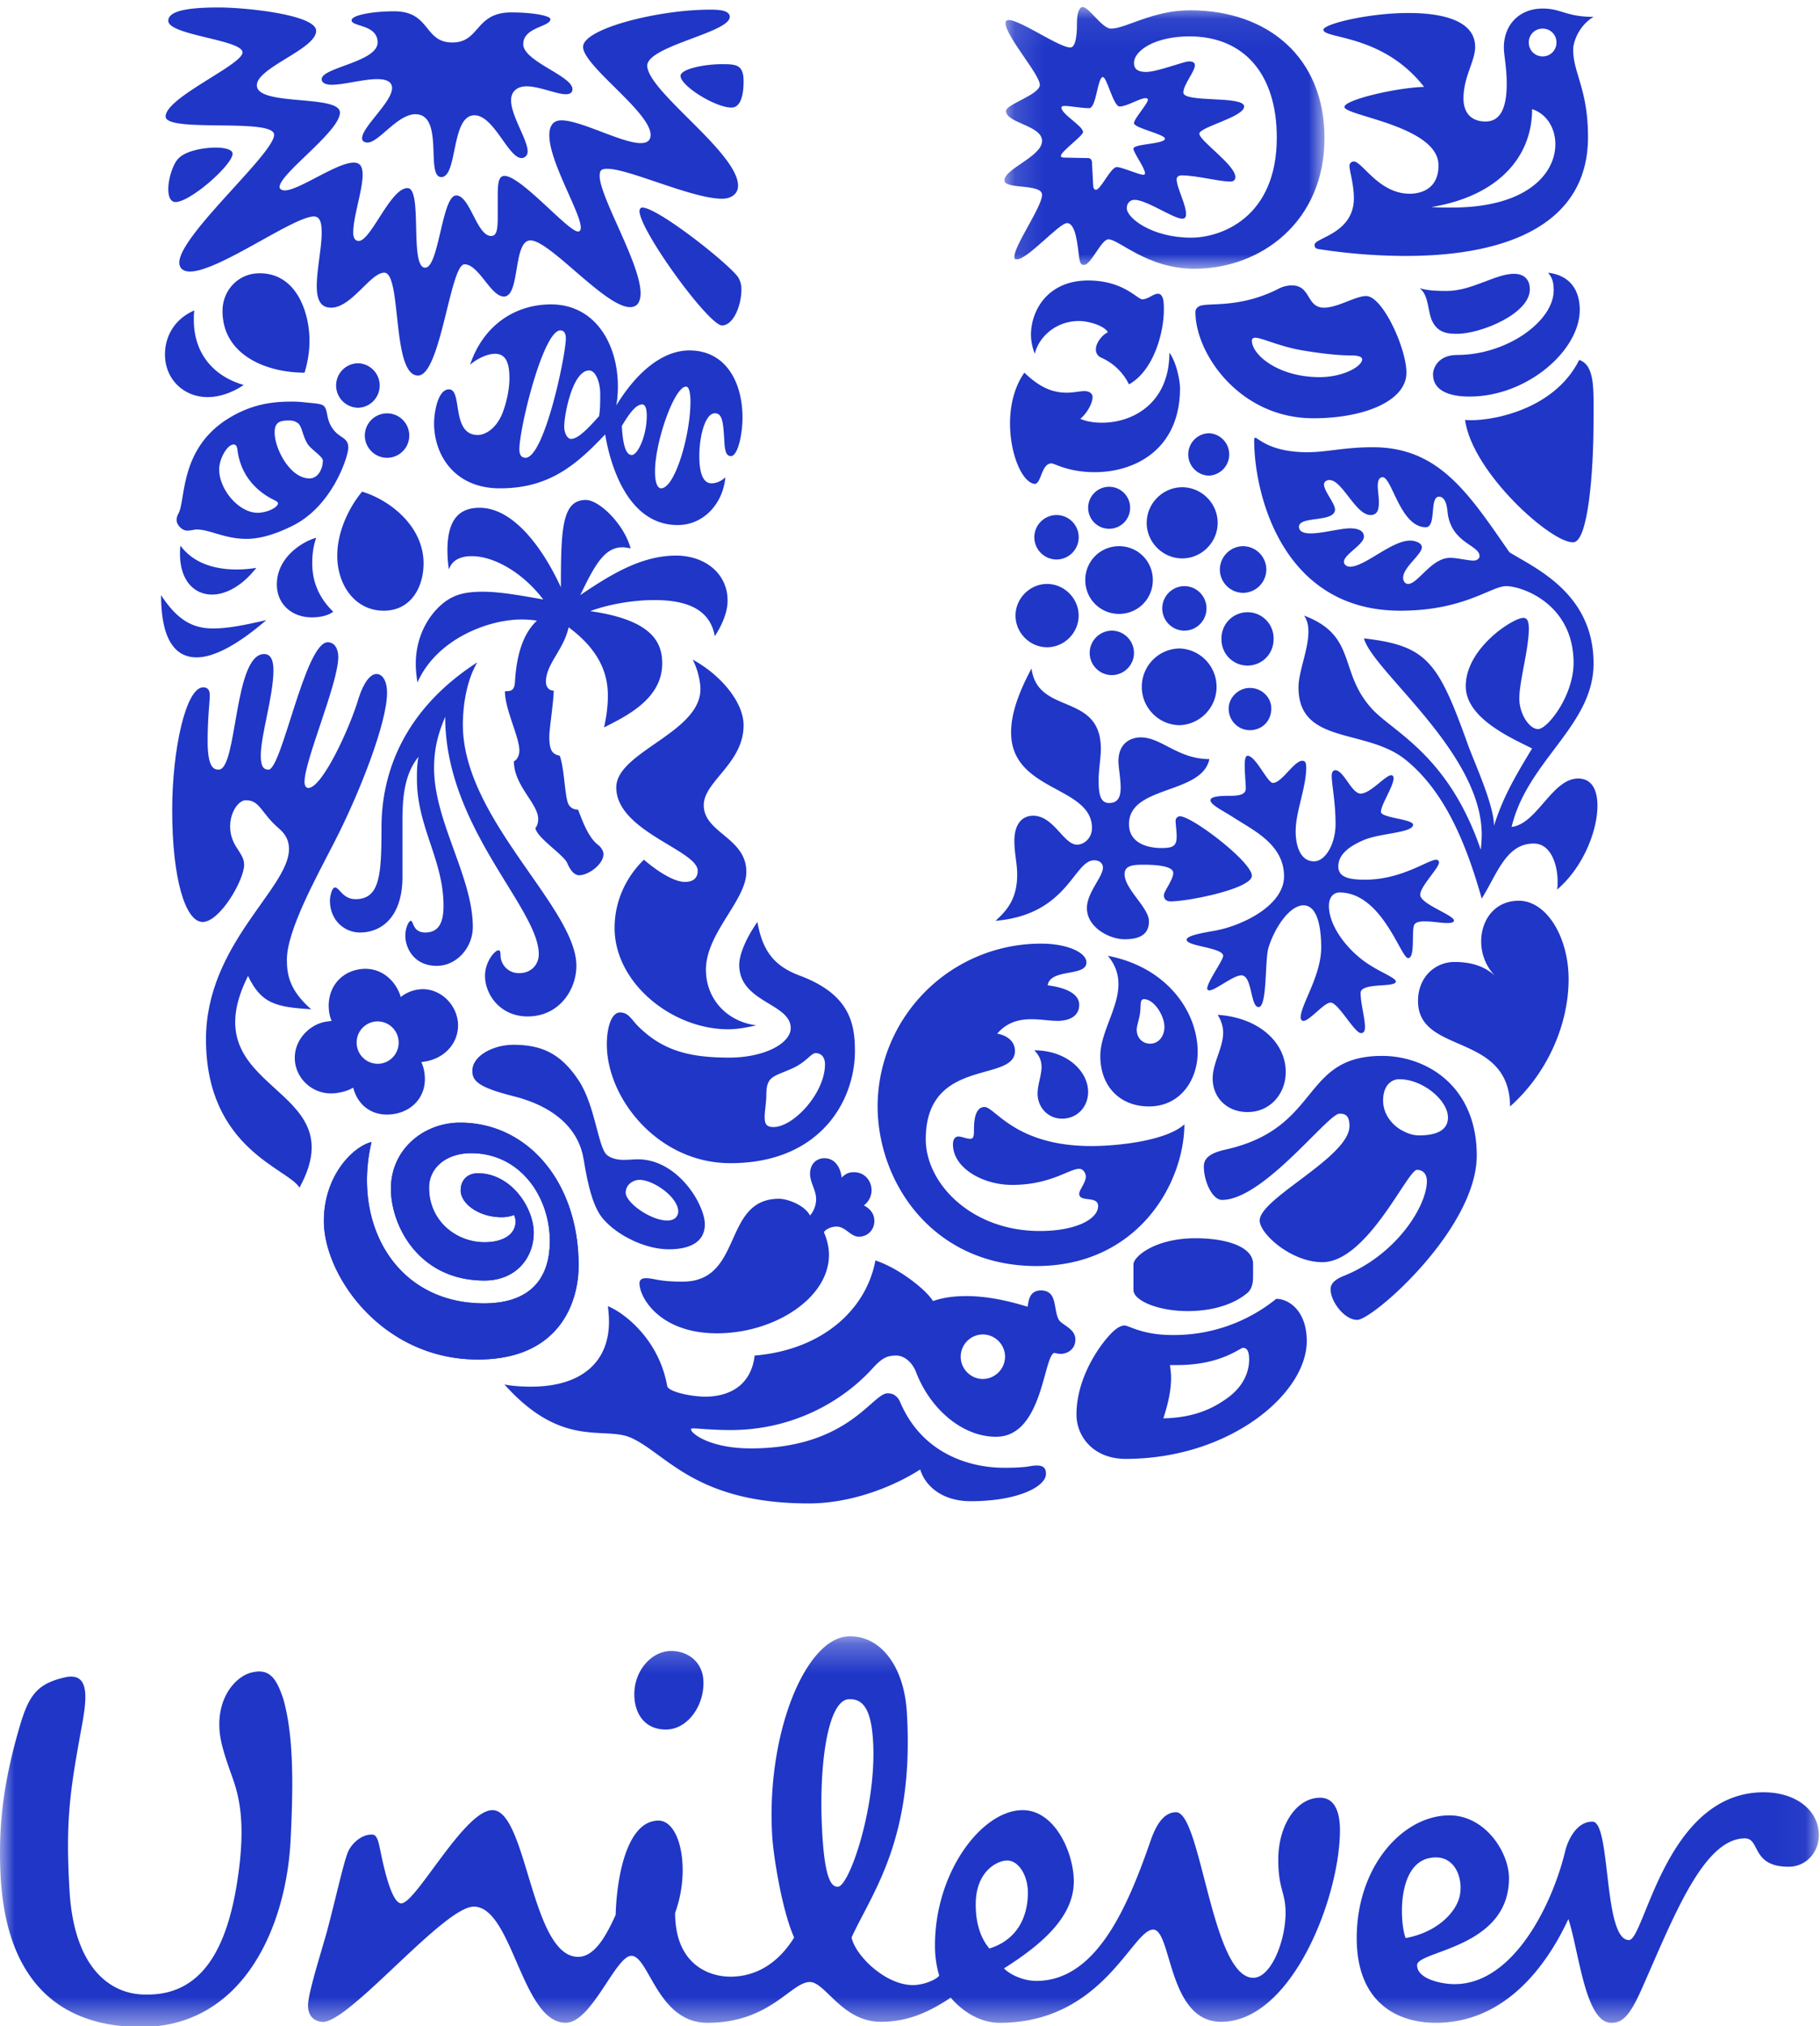
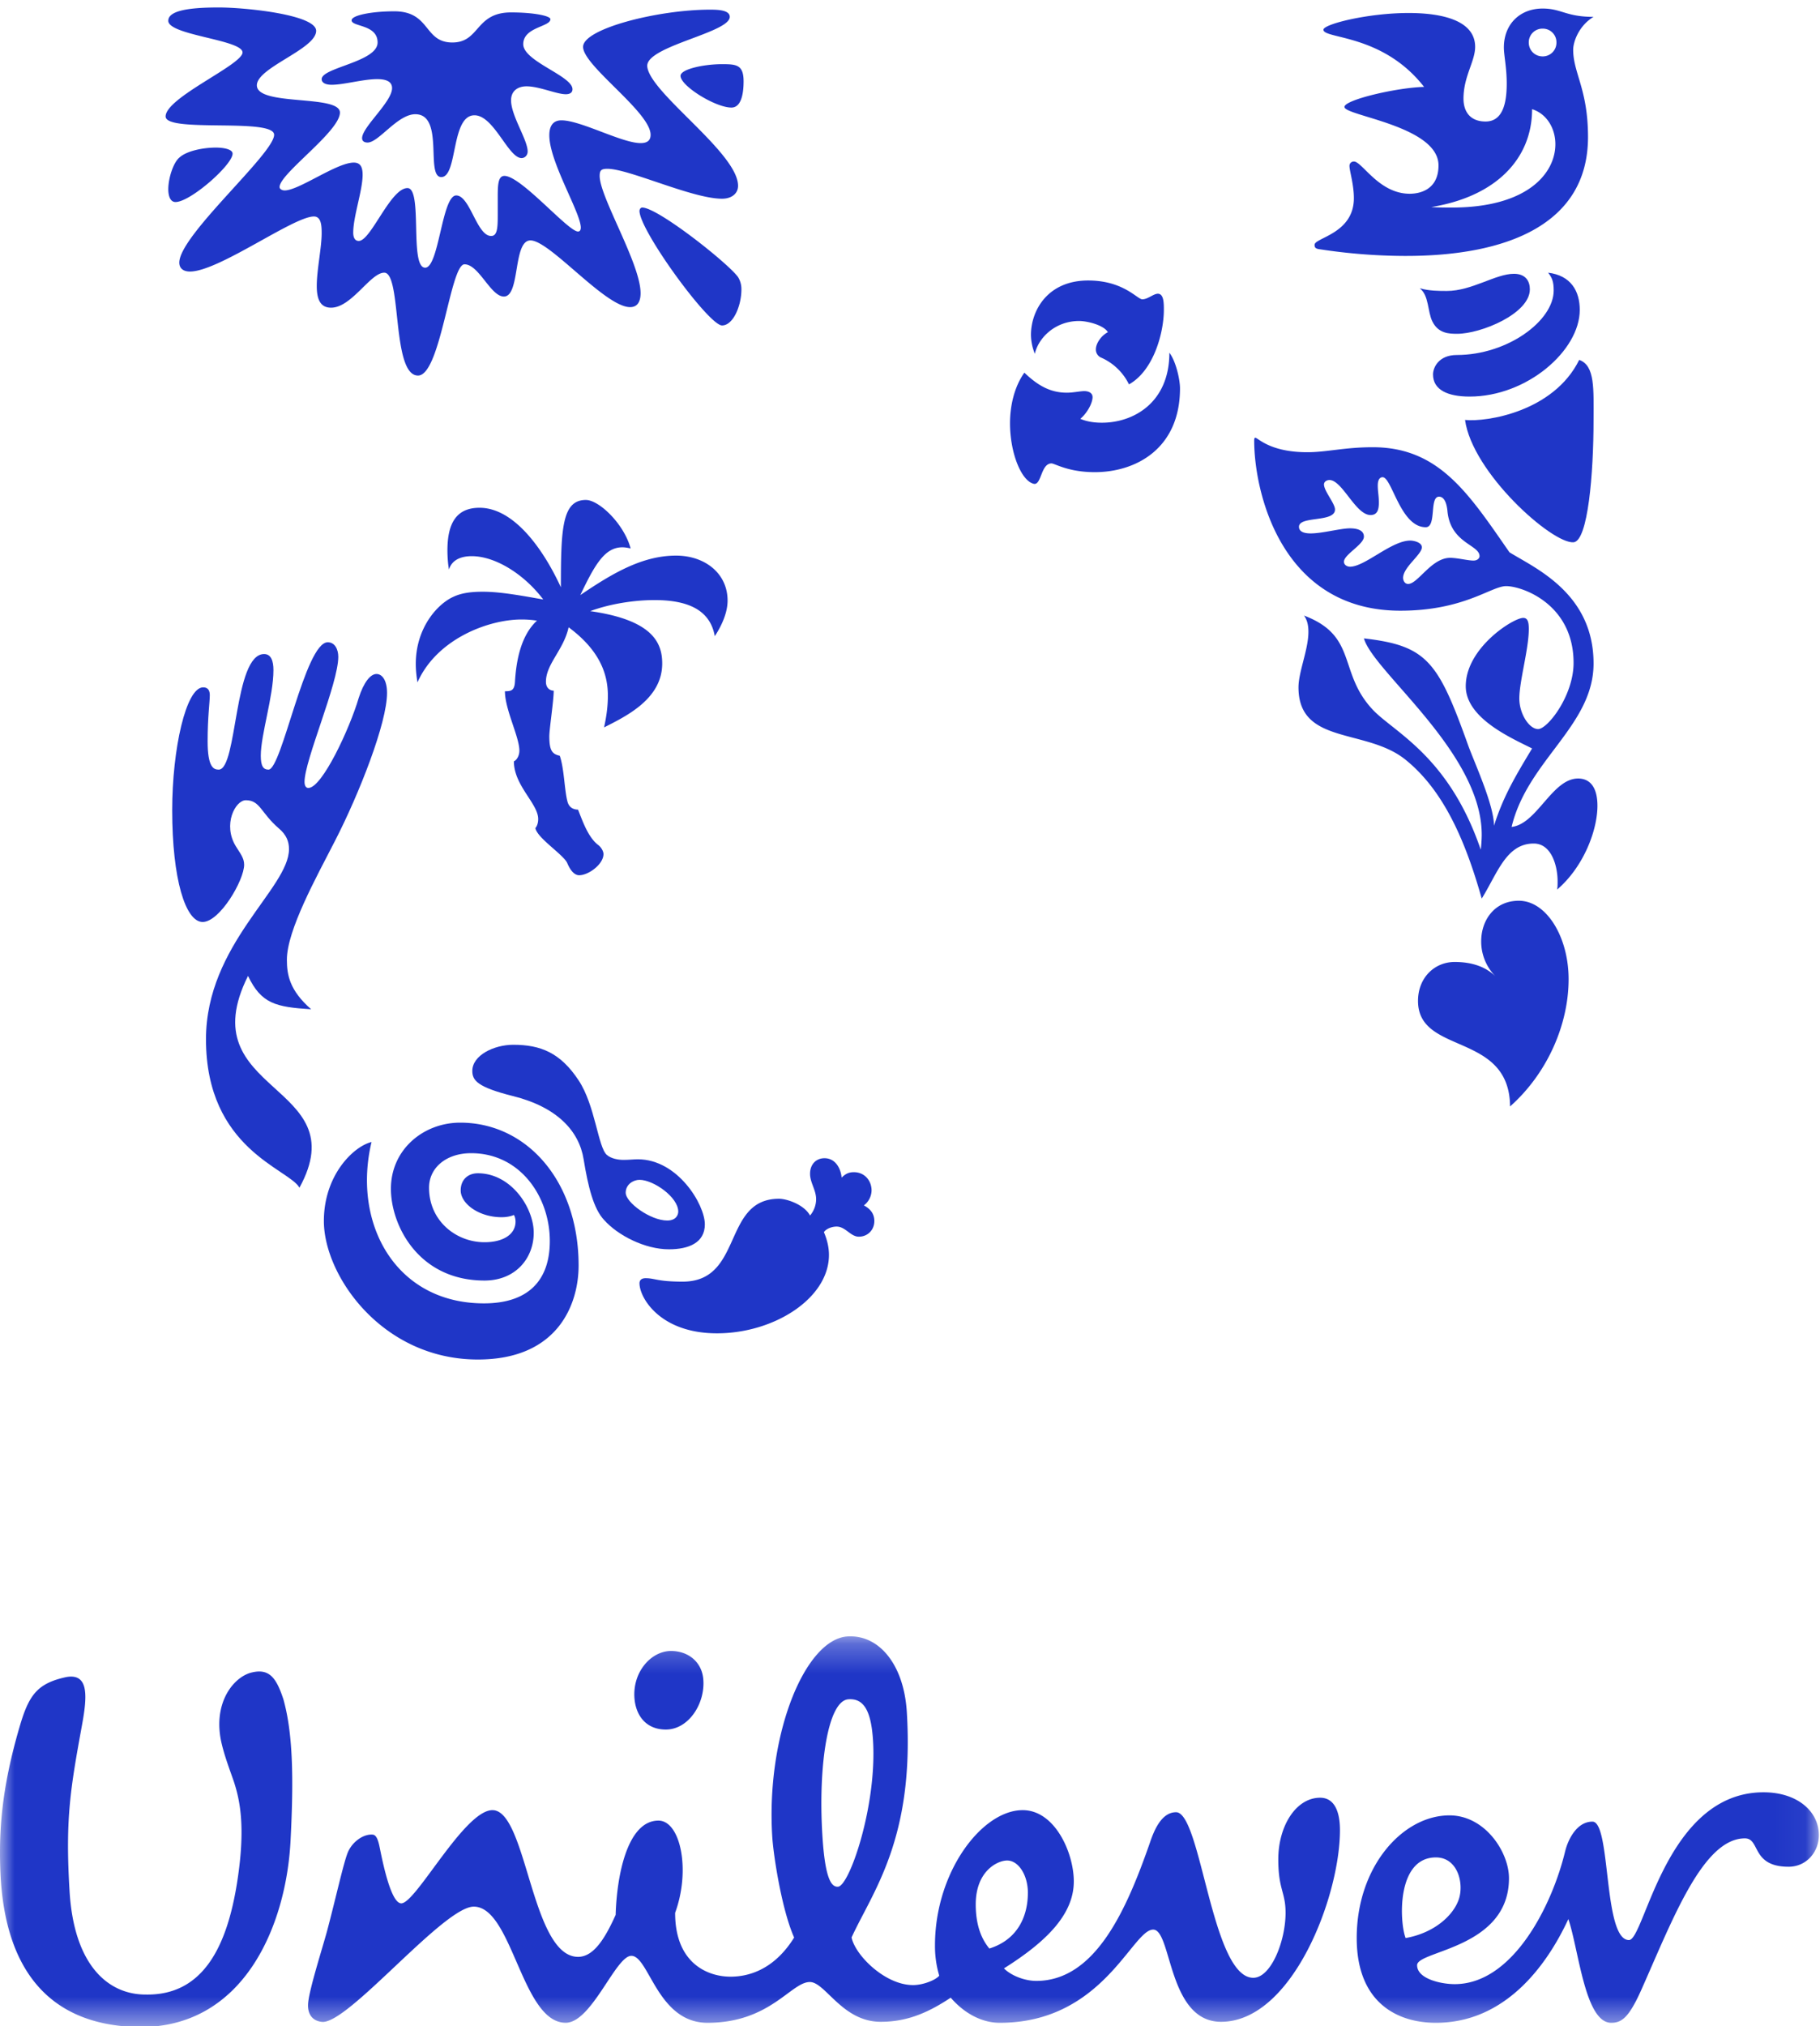
<svg xmlns="http://www.w3.org/2000/svg" xmlns:xlink="http://www.w3.org/1999/xlink" width="62" height="69" viewBox="0 0 62 69">
  <defs>
    <path id="b" d="M0 .233h61.961v13.304H0z" />
    <path id="d" d="M.141.08h10.904v8.916H.14z" />
    <filter id="a" />
  </defs>
  <g filter="url(#a)" fill="none" fill-rule="evenodd">
    <g transform="translate(0 55.492)">
      <mask id="c" fill="#fff">
        <use xlink:href="#b" />
      </mask>
      <path d="M7.982 5.226c-.105-.325-.398-1.052-.48-1.592-.178-1.19.443-1.976 1.016-2.156.637-.18.887.14 1.135.894.32 1.14.357 2.636.247 4.778-.138 2.925-1.596 6.459-5.223 6.386-3.129-.071-4.513-2.104-4.66-5.208-.066-1.462.039-2.924.644-4.993.319-1.105.604-1.501 1.597-1.716.784-.14.711.678.534 1.644-.39 2.14-.57 3.175-.425 5.601.14 2.568 1.315 3.567 2.593 3.567 1.92.037 2.774-1.567 3.128-3.887.285-1.858.073-2.748-.106-3.318m40.934 2.535c.745 0 .96.888.78 1.424-.178.534-.813 1.143-1.812 1.322-.21-.536-.318-2.746 1.032-2.746m-13.9 1.21c0-.608-.32-1.105-.707-1.105-.324 0-1.07.353-1.07 1.496 0 .895.318 1.321.464 1.502 1.025-.323 1.312-1.18 1.312-1.893M23.958 1.69c-.048-.571-.495-.959-1.1-.959-.673 0-1.309.707-1.245 1.602.044.59.39 1.073 1.07 1.073.78 0 1.348-.893 1.275-1.716m5.783 2.097c-.062-.997-.303-1.449-.836-1.411-.708.04-1.035 2.279-.89 4.627.093 1.532.319 1.77.533 1.755.39-.024 1.328-2.763 1.193-4.971m23.58 3.754c-.438 1.835-1.773 4.535-3.766 4.535-.462 0-1.28-.179-1.28-.645 0-.5 3.13-.568 3.13-2.962 0-.89-.816-2.14-2.027-2.14-1.598 0-3.16 1.749-3.16 4.177 0 2.173 1.348 2.887 2.698 2.887 2.346 0 3.767-1.928 4.512-3.533.36 1.07.568 3.533 1.46 3.533.358 0 .605-.178 1.033-1.14 1.065-2.393 2.096-5.141 3.521-5.141.53 0 .21.966 1.489.966.605 0 1.03-.5 1.03-1.073 0-.822-.744-1.462-1.884-1.462-3.34 0-4.049 5.032-4.584 5.032-.887 0-.605-4.033-1.244-4.033-.568 0-.852.683-.927 1m-28.438 4.28c.533 0 1.448-.174 2.17-1.333-.413-.917-.707-2.775-.747-3.45-.212-3.46 1.116-6.714 2.568-6.804 1.067-.064 1.92.948 2.018 2.587.261 4.312-1.169 6.109-1.883 7.664.121.6 1.136 1.622 2.094 1.622.357 0 .782-.179.892-.32a3.518 3.518 0 01-.145-1.035c0-2.497 1.6-4.602 2.987-4.602 1.103 0 1.742 1.46 1.742 2.426 0 1.14-.961 2.07-2.38 2.963.249.249.709.426 1.102.426 2.026 0 3.088-2.462 3.872-4.71.144-.427.397-1.034.89-1.034.855 0 1.213 5.638 2.63 5.638.605 0 1.1-1.252 1.1-2.212 0-.714-.248-.785-.248-1.82 0-1.143.607-2.1 1.425-2.1.499 0 .676.494.676 1.101 0 2.281-1.637 6.53-4.051 6.53-1.816 0-1.675-3.14-2.312-3.14-.715 0-1.711 3.174-5.227 3.174-.571 0-1.176-.285-1.67-.856-.854.571-1.567.822-2.384.822-1.314 0-1.884-1.355-2.415-1.355-.642 0-1.35 1.389-3.486 1.389-1.708 0-1.99-2.281-2.595-2.281-.535 0-1.349 2.28-2.237 2.28-1.497 0-1.813-3.955-3.131-3.955-1.03 0-4.288 4.015-5.171 3.925-.356-.037-.506-.303-.469-.658.05-.496.474-1.819.644-2.44.288-1.085.551-2.278.698-2.655.149-.379.543-.655.858-.624.16.014.211.313.26.556.179.884.428 1.784.711 1.784.5 0 2.148-3.174 3.106-3.174 1.177 0 1.317 4.996 2.917 4.996.536 0 .925-.641 1.28-1.43.037-1.323.394-3.21 1.458-3.21.747 0 1.104 1.676.568 3.141 0 1.748 1.14 2.174 1.885 2.174" fill="#1F36C7" mask="url(#c)" />
    </g>
    <path d="M49.645 11.367c-.263 0-.641 0-.849-.418-.17-.34-.112-.89-.433-1.133.32.092.658.092.926.092.85 0 1.66-.584 2.283-.584.413 0 .544.264.544.528 0 .834-1.674 1.515-2.471 1.515m.418 2.138c1.959 0 3.753-1.57 3.753-2.951 0-.646-.305-1.174-1.078-1.268.134.169.19.302.19.606 0 1.04-1.584 2.197-3.3 2.197-.624 0-.811.435-.811.662 0 .529.509.754 1.246.754m-.155.796c.248 1.798 2.964 4.221 3.697 4.166.492-.044.681-2.346.681-4.166 0-1.042.057-1.855-.489-2.045-.87 1.763-3.15 2.12-3.89 2.045M7.45 26.209c.64 0 .51-3.936 1.547-3.936.243 0 .318.245.318.546 0 .892-.431 2.198-.431 2.917 0 .36.09.473.263.473.453 0 1.246-4.337 2.018-4.337.248 0 .359.25.359.495 0 .91-1.15 3.522-1.15 4.258 0 .112.036.208.13.208.472 0 1.416-2.042 1.716-3.066.17-.529.397-.815.606-.815.188 0 .359.208.359.646 0 1.02-.946 3.427-1.772 5.035-.642 1.25-1.64 3.05-1.64 4.05 0 .512.09 1.043.827 1.687-1.207-.076-1.7-.19-2.151-1.136-2.017 4.03 3.716 3.633 1.752 7.212-.356-.644-3.184-1.305-3.184-5.055 0-3.238 2.828-5.133 2.828-6.476 0-.265-.095-.49-.339-.698-.622-.532-.642-.966-1.131-.966-.361 0-.795.834-.34 1.57.15.246.282.396.282.626 0 .528-.83 1.95-1.413 1.95-.586 0-1.038-1.46-1.038-3.806 0-2.084.47-4.184 1.055-4.184.17 0 .226.113.226.266 0 .245-.074.735-.074 1.571 0 .89.207.965.376.965" fill="#1F36C7" />
-     <path d="M12.26 31.755c.791 0 1.45-.59 1.45-1.891v-1.931c0-.738.058-1.569.549-2.162-.056.249-.056.514-.056.76 0 1.629.906 2.746.906 4.317 0 .585-.173.907-.625.907-.43 0-.394-.397-.488-.397-.074 0-.188.244-.188.509 0 .4.282 1.024 1.071 1.024.681 0 1.228-.625 1.228-1.324 0-1.703-1.32-3.595-1.32-5.414 0-.796.209-1.325.379-1.745 0 3.768 3.188 6.515 3.188 8.085 0 .362-.266.646-.66.646a.618.618 0 01-.643-.608c0-.131-.02-.168-.076-.168-.113 0-.452.379-.452.871 0 .622.508 1.38 1.452 1.38 1.075 0 1.66-.91 1.66-1.723 0-1.986-3.867-4.999-3.867-8.214 0-.551.094-1.439.49-2.121-2.49 1.608-3.262 3.748-3.262 5.62 0 1.63-.057 2.444-.887 2.444-.433 0-.546-.398-.696-.398-.115 0-.174.34-.174.437 0 .699.513 1.096 1.02 1.096M40.837 10.438c.241-.16 1.305.097 2.68-.585a1.01 1.01 0 01.488-.134c.661 0 .492.759 1.098.759.468 0 1.075-.397 1.434-.397.562 0 1.374 1.779 1.374 2.61 0 .968-1.448 1.553-3.17 1.553-2.505 0-4.017-2.196-4.017-3.614 0-.114.057-.152.113-.192m4.114 2.405c.831 0 1.453-.377 1.453-.606 0-.076-.113-.132-.357-.132-.247 0-.737-.017-1.663-.17-.794-.132-1.397-.434-1.622-.434-.076 0-.116.038-.116.095 0 .492.907 1.247 2.305 1.247M12.657 38.89c-.624.154-1.624 1.136-1.624 2.691 0 1.856 1.981 4.716 5.246 4.716 2.753 0 3.432-1.912 3.432-3.202 0-2.86-1.755-4.864-4.034-4.864-1.248 0-2.36.91-2.36 2.252 0 1.25.942 3.125 3.188 3.125 1.057 0 1.677-.758 1.677-1.628 0-.854-.772-2.025-1.903-2.025-.343 0-.585.223-.585.583 0 .454.622.913 1.394.913.189 0 .34-.04.418-.077.037.056.056.15.056.227 0 .433-.418.702-1.057.702-.963 0-1.889-.722-1.889-1.857 0-.68.587-1.175 1.433-1.175 1.681 0 2.681 1.496 2.681 2.99 0 1.347-.737 2.124-2.244 2.124-3.02 0-4.49-2.728-3.829-5.495M34.187 49.984c.907 0 .858-.077 1.144-.077.283 0 .301.171.301.288 0 .415-.925.927-2.566.927-.963 0-1.546-.512-1.718-1.08-.944.605-2.374 1.156-3.79 1.156-3.866 0-4.847-1.687-6.055-2.233-.925-.416-2.34.396-4.319-1.819.261.056.622.076.904.076 1.736 0 2.658-.85 2.658-2.216 0-.166-.016-.357-.038-.525.53.208 1.738 1.114 2.021 2.72.037.194.813.361 1.302.361.68 0 1.544-.28 1.677-1.4 2.265-.187 3.794-1.53 4.114-3.238.81.266 1.734 1.004 1.961 1.383.32-.114.698-.17 1.133-.17.604 0 1.28.114 2.092.363.037-.25.076-.554.456-.554.563 0 .413.628.6.987.094.188.57.301.57.682 0 .36-.305.49-.494.49a.892.892 0 01-.226-.035c-.374.13-.395 2.858-1.983 2.858-1.167 0-2.244-.968-2.714-2.174-.132-.364-.414-.591-.68-.591-.302 0-.47.057-.828.453-1.02 1.117-2.714 2.083-4.811 2.083-.641 0-1.15-.057-1.282-.057-.074 0-.074.017-.074.04 0 .13.639.642 2.033.642 3.322 0 4.134-1.875 4.66-1.875.08 0 .302 0 .432.304.776 1.816 2.465 2.23 3.52 2.23m-1.46-3.783c0 .416.34.76.754.76a.763.763 0 00.757-.76.76.76 0 00-.757-.756.758.758 0 00-.754.756M47.665 36.752c-.265 0-.548.21-.548.724 0 .565.435.924.681 1.039.132.074.34.15.545.15.546 0 .983-.15.983-.609 0-.58-.85-1.304-1.66-1.304m-2.036 1.174c-.396 0-2.588 2.936-4 2.936-.338 0-.62-.643-.62-1.132 0-.27.17-.459.771-.589 3.246-.741 2.527-3.183 5.3-3.183 1.527 0 3.226 1.042 3.226 3.39 0 2.499-3.544 5.6-4.073 5.6-.434 0-.906-.623-.906-1.04 0-.13.056-.3.435-.452 1.808-.721 2.845-2.388 2.845-3.237 0-.193-.095-.38-.339-.38-.32 0-1.693 3.143-3.224 3.143-1.057 0-2.133-.966-2.133-1.418 0-.76 3.059-2.16 3.059-3.22 0-.4-.189-.418-.34-.418M8.299 13.109s-.55.414-1.226.414c-.81 0-1.453-.603-1.453-1.456 0-.585.302-1.194 1-1.495-.017.114-.017.209-.017.322 0 1.08.602 1.895 1.696 2.215m4.036 3.634c-.415.494-.846 1.327-.846 2.178 0 1.02.62 1.876 1.583 1.876.924 0 1.357-.796 1.357-1.612 0-1.267-1.151-2.16-2.094-2.442m-6.263.758a.437.437 0 00-.056.208c0 .17.19.36.357.36.152 0 .247-.038.324-.038.45 0 .958.32 1.696.32.432 0 .944-.132 1.585-.452 1.36-.682 1.887-2.367 1.887-2.65 0-.362-.29-.313-.528-.646-.241-.33-.15-.62-.304-.776-.087-.089-.357-.092-.696-.13a3.639 3.639 0 00-.416-.02c-.623 0-1.363.077-2.19.604-1.636 1.049-1.395 2.782-1.66 3.22m4.433-2.347c.133.177.494.396.494.533 0 .264-.153.605-.455.605-.661 0-1.187-1.006-1.187-1.57 0-.364.206-.402.489-.402.133 0 .19.019.281.075.172.095.172.472.378.76m-1.735 2.307c-.62 0-1.302-.776-1.302-1.477 0-.377.282-.849.493-.849.074 0 .113.056.13.188.116.927.72 1.458 1.285 1.721.057.038.094.057.094.098 0 .129-.36.32-.7.32m1.605-4.772c.095-.304.169-.68.169-1.095 0-.91-.417-2.29-1.698-2.29-.735 0-1.265.586-1.265 1.285 0 1.497 1.493 2.1 2.794 2.1m-4.887 7.574c0 1.438.435 2.121 1.21 2.121.6 0 1.413-.438 2.376-1.27-.737.172-1.304.285-1.813.285-.678 0-1.207-.264-1.773-1.136m.66-1.684c-.015.095-.015.19-.015.284 0 .888.47 1.382 1.091 1.382.47 0 1.02-.287 1.51-.91a3.917 3.917 0 01-.679.056c-.7 0-1.451-.19-1.907-.812m4.624-.267c-.434.115-1.34.645-1.34 1.59 0 .682.527 1.12 1.188 1.12.338 0 .585-.08.733-.192-.526-.51-.715-1.08-.715-1.647 0-.398.058-.641.134-.871m.679-5.19a.76.76 0 00.754.762.758.758 0 000-1.515.756.756 0 00-.754.753m.978 1.706c0 .42.344.76.757.76a.757.757 0 000-1.514.76.76 0 00-.757.754M41.857 24.126c0-.378.34-.699.715-.699.415 0 .736.321.736.699 0 .435-.321.74-.736.74a.724.724 0 01-.715-.74m-6.622-5.832a.76.76 0 00.755.759.757.757 0 000-1.514.76.76 0 00-.755.755m-.64 2.67c0 .588.49 1.078 1.074 1.078.585 0 1.076-.49 1.076-1.079 0-.585-.49-1.077-1.076-1.077-.585 0-1.074.492-1.074 1.077m2.376-1.21c0 .645.513 1.153 1.15 1.153.64 0 1.151-.508 1.151-1.153 0-.643-.51-1.153-1.151-1.153-.637 0-1.15.51-1.15 1.153m.098-2.461a.714.714 0 101.43 0 .714.714 0 10-1.43 0m3.41-1.818c0 .398.32.723.719.723a.723.723 0 000-1.443.72.72 0 00-.719.72m-1.416 2.33c0 .663.548 1.212 1.211 1.212.66 0 1.207-.549 1.207-1.212 0-.661-.546-1.211-1.207-1.211-.663 0-1.21.55-1.21 1.211m-1.943 4.432c0 .414.342.754.752.754.416 0 .757-.34.757-.754 0-.417-.34-.76-.757-.76a.762.762 0 00-.752.76m2.472-1.518c0 .419.34.758.755.758s.752-.34.752-.758a.757.757 0 00-.752-.758.76.76 0 00-.755.758m-.697 2.672c0 .717.584 1.306 1.302 1.306a1.308 1.308 0 000-2.613c-.718 0-1.302.586-1.302 1.307m2.715-1.611a.887.887 0 101.774 0 .888.888 0 10-1.774 0m-.056-2.386a.8.8 0 00.791.796.8.8 0 00.793-.796.8.8 0 00-.793-.793.8.8 0 00-.79.793M43.477 44.23a5.535 5.535 0 01-3.544 1.233c-1.02 0-1.473-.324-1.623-.324-.19 0-.398.19-.606.435-.448.531-1.033 1.518-1.033 2.594 0 .76.585 1.513 1.676 1.513 3.532 0 6.169-2.212 6.169-4.012 0-1.02-.604-1.438-1.039-1.438m-.977-.207c.15-.133.187-.342.187-.55v-.435c0-.55-.83-.871-1.963-.871-1.378 0-2.112.626-2.112.89v.87c0 .36.83.72 1.849.72.813 0 1.55-.21 2.039-.624m-.154 1.875c.093 0 .207.054.207.398 0 .414-.189.966-.865 1.397-.473.323-1.114.59-2.058.606.15-.454.264-.927.264-1.38 0-.153-.018-.266-.037-.434h.247c1.49 0 2.132-.587 2.242-.587M35.14 22.765c.207 1.608 2.362.796 2.362 2.742 0 .284-.076.702-.076 1.06 0 .42.037.779.354.779.32 0 .396-.227.396-.53 0-.305-.075-.682-.075-.89 0-.664.472-.815.757-.815.714 0 1.264.739 2.34.739-.246 1.212-2.738.887-2.738 2.214 0 .663.66.815 1.094.815.4 0 .53-.058.53-.397 0-.19-.036-.397-.036-.534a.15.15 0 01.15-.15c.413 0 2.448 1.554 2.448 2.026 0 .435-2.148.872-2.77.872-.19 0-.228-.134-.228-.207 0-.133.32-.532.32-.76 0-.168-.283-.282-1.036-.282-.36 0-.622.038-.622.322 0 .512.83 1.136.83 1.607 0 .38-.227.61-.83.61-.513 0-1.283-.402-1.283-1.062 0-.532.546-1.06.546-1.382 0-.095-.071-.245-.3-.245-.697 0-.887 1.853-3.36 2.06.397-.358.738-.757.738-1.57 0-.397-.095-.72-.095-1.154 0-.569.263-.854.64-.854.7 0 1.038.985 1.493.985.246 0 .51-.225.51-.567 0-1.44-2.755-1.23-2.755-3.256 0-.55.188-1.23.696-2.176m8.998 5.546c0 .473.152 1.021.624 1.021.396 0 .735-.605.735-1.268 0-.755-.131-1.346-.131-1.646 0-.133.057-.19.131-.19.285.02.55.797.853.797.34 0 .843-.627 1.05-.627.058 0 .075.075.075.095 0 .283-.432.908-.432 1.154 0 .208 1.094.245 1.094.438 0 .283-1.148.283-1.696.53-.527.226-.85.51-.85.89 0 .377.38.452.908.452 1.262 0 2.146-.68 2.43-.68.058 0 .092.038.092.093 0 .19-.64.813-.64 1.1 0 .322 1.173.695 1.15.887-.016.057-.092.076-.224.076-.207 0-.527-.057-.775-.057-.15 0-.282.02-.34.095-.13.15.04 1.156-.225 1.156-.246 0-.887-2.235-2.337-2.235-.207 0-.359.17-.359.456 0 .754.737 1.627 1.437 2.042.316.207.844.418.844.532 0 .226-1.202.018-1.202.396 0 .343.149.856.149 1.155 0 .095-.019.209-.134.209-.224 0-.773-1.04-1.037-1.04-.225 0-.716.623-.925.623-.057 0-.095-.056-.095-.112 0-.438.7-1.419.7-2.387 0-.453-.057-1.436-.605-1.436-.452 0-.963.716-1.189 1.436-.132.416-.037 2.028-.339 2.028-.285 0-.21-1.08-.587-1.08-.278 0-.883.512-1.09.512-.037 0-.074-.022-.074-.059 0-.227.544-.965.544-1.117 0-.284-1.244-.321-1.244-.548 0-.135.489-.227.944-.305.96-.169 2.374-.867 2.374-1.853 0-1.099-1.055-1.571-1.752-2.026-.36-.227-.754-.417-.754-.567 0-.15.452-.15.643-.15.281 0 .56-.021.56-.25 0-.17-.037-.51-.037-.774 0-.188.02-.34.098-.34.277 0 .677.925.864.925.3 0 .72-.755 1-.755.094 0 .133.058.133.227 0 .699-.359 1.494-.359 2.177" fill="#1F36C7" />
-     <path d="M35.69 33.554c.868.113 1.074.418 1.074.661 0 .418-.378.55-.737.55-.263 0-.563-.056-.887-.056-.415 0-.83.094-1.17.493.248.035.605.206.605.587 0 1.098-3.038.19-3.038 3.009 0 1.495 1.546 3.123 3.886 3.123 1.21 0 1.985-.396 1.985-.853 0-.359-.644-.113-.644-.414 0-.132.226-.38.226-.59 0-.09-.074-.261-.226-.261-.338 0-.982.548-2.283.548-1.019 0-2.018-.586-2.018-1.381 0-.172.075-.267.187-.267.114 0 .266.077.4.077.109 0 .129-.077.129-.285 0-.207 0-.797.36-.797.357 0 1.036 1.33 3.643 1.33.865 0 2.542-.171 3.166-.74-.018 2.078-1.642 4.826-5.038 4.826-3.527 0-5.414-2.84-5.414-5.454a5.563 5.563 0 015.585-5.525c.827 0 1.529.282 1.529.642 0 .494-1.228.191-1.32.777m5.791 1.005c.13.206.187.415.187.603 0 .532-.357 1.023-.357 1.57 0 .629.47 1.138 1.189 1.138.771 0 1.3-.623 1.3-1.363 0-1.002-.908-1.854-2.319-1.948m-6.247 1.21c.19.19.247.377.247.57 0 .282-.134.585-.134.908 0 .45.343.848.831.848.53 0 .89-.416.89-.907 0-.72-.74-1.42-1.834-1.42m2.507-3.218c1.983.378 3.059 1.875 3.059 3.276 0 .966-.602 1.853-1.66 1.853-.964 0-1.657-.66-1.657-1.72 0-.797.618-1.627.618-2.446 0-.318-.093-.643-.36-.963m.982 2.518c0 .267.19.474.457.474.3 0 .487-.267.487-.568 0-.396-.358-.948-.696-.948-.154 0-.098.227-.135.474-.019.19-.113.417-.113.568M17.9 15.59c.643 0 1.376-3.486 1.376-4.073 0-.15-.055-.266-.187-.266-.583 0-1.396 3.315-1.396 4.054 0 .132.037.284.208.284m4.62 1.04c.471 0 1-1.815 1-2.953 0-.247-.036-.51-.15-.51-.398 0-1.058 1.875-1.058 2.894 0 .4.096.57.209.57m-3.075-1.683c.209 0 .473-.226.962-.777.038-.246.038-.473.038-.76 0-.376-.15-.794-.377-.794-.568 0-.85 1.516-.85 1.913 0 .224.114.418.227.418m2.586-.777c0-.322-.08-.397-.154-.397-.188 0-.396.226-.696.735.037.684.15.987.339.987.207 0 .51-.665.51-1.325m1.453-2.236c1.242 0 1.809 1.082 1.809 2.291 0 .528-.15 1.307-.397 1.307-.244 0-.205-.434-.244-.834-.035-.51-.131-.623-.304-.623-.318 0-.526.755-.526 1.457 0 .436.075.927.414.927.188 0 .36-.093.473-.208-.074.871-.718 1.629-1.625 1.629-1.657 0-2.28-1.948-2.47-3.087-1 1.06-1.922 1.837-3.585 1.837-1.546 0-2.243-1.135-2.243-2.216 0-.322.114-1.155.509-1.155.472 0 .059 1.555.983 1.555.226 0 .64-.192.865-.815.133-.38.21-.777.21-1.117 0-.512-.113-.834-.492-.834-.32 0-.717.245-.85.378.454-1.363 1.55-2.06 2.757-2.06 1.489 0 2.28 1.324 2.28 2.8 0 .207-.016.436-.055.643.641-1.058 1.528-1.875 2.49-1.875" fill="#1F36C7" />
    <path d="M19.957 17.026c-.812 0-.85.986-.85 2.974-.601-1.307-1.601-2.708-2.771-2.708-.794 0-1.094.533-1.094 1.455 0 .193.018.476.054.646.096-.32.398-.453.773-.453.813 0 1.794.622 2.437 1.475-.739-.13-1.455-.264-2.057-.264-.38 0-.718.038-1 .171-.548.244-1.285 1.06-1.285 2.29 0 .189.02.4.058.626.657-1.48 2.414-2.142 3.545-2.142.226 0 .397.02.526.04-.58.53-.713 1.458-.75 2.081-.018.303-.133.323-.342.323 0 .624.492 1.552.492 2.023 0 .174-.093.326-.187.363 0 .83.828 1.438.828 1.966 0 .134-.04.247-.096.305.055.342.97.913 1.089 1.201.147.349.309.408.401.408.324 0 .83-.377.83-.72 0-.113-.095-.245-.169-.302-.357-.264-.546-.836-.698-1.213-.133 0-.302-.053-.36-.276-.105-.394-.11-1.124-.262-1.558-.243-.058-.356-.151-.356-.664 0-.245.15-1.211.15-1.553-.113 0-.265-.076-.265-.303 0-.605.602-1.081.773-1.855 1.076.797 1.337 1.61 1.337 2.329 0 .378-.054.74-.13 1.08.792-.398 1.981-.985 1.981-2.177 0-.702-.322-1.479-2.452-1.782.66-.246 1.49-.377 2.189-.377 1.205 0 1.903.377 2.054 1.23.247-.377.436-.813.436-1.212 0-.928-.775-1.532-1.756-1.532-1.15 0-2.169.604-3.261 1.344.489-1.023.827-1.627 1.433-1.627.094 0 .189.019.281.038-.226-.835-1.074-1.65-1.526-1.65M51.74 30.674c.943 0 1.696 1.234 1.696 2.672 0 1.533-.716 3.2-1.994 4.333-.022-2.552-3.136-1.74-3.136-3.593 0-.796.567-1.327 1.248-1.327.601 0 1.075.169 1.414.512a1.688 1.688 0 01-.51-1.215c0-.718.454-1.382 1.282-1.382M34.896 12.69c.494.476.924.683 1.451.683.21 0 .455-.054.589-.054.166 0 .283.073.283.204 0 .212-.192.552-.417.74.225.095.47.132.737.132 1.073 0 2.297-.682 2.297-2.384.229.302.362.928.362 1.211 0 2.064-1.512 2.857-2.904 2.857-.908 0-1.362-.298-1.474-.298-.356 0-.34.715-.585.698-.434-.075-.828-1.042-.828-2.065 0-.605.15-1.248.489-1.723m2.845-1.38c-.15-.248-.714-.38-.978-.38-.83 0-1.394.586-1.51 1.117a1.761 1.761 0 01-.132-.643c0-.833.569-1.853 1.948-1.853 1.204 0 1.674.641 1.844.641.19 0 .38-.19.53-.19.205 0 .205.324.205.55 0 .759-.339 2.063-1.188 2.537a1.912 1.912 0 00-.94-.908.296.296 0 01-.188-.285c0-.207.188-.473.41-.585M21.785 7.183c0 .664 2.359 3.9 2.812 3.9.377 0 .66-.663.66-1.23a.78.78 0 00-.114-.416c-.338-.474-2.734-2.369-3.264-2.369-.057 0-.094.06-.094.115M7.923 5.233c0 .38-1.437 1.647-1.944 1.647-.187 0-.246-.225-.246-.434 0-.381.173-.91.376-1.078.246-.23.812-.342 1.245-.342.264 0 .569.057.569.206m17.22 1.097c0-1.132-3.061-3.198-3.095-4.087 0-.082.042-.162.11-.233.526-.555 2.702-.96 2.702-1.435 0-.245-.453-.245-.679-.245-1.753 0-4.318.646-4.318 1.267 0 .646 2.3 2.22 2.3 2.995 0 .206-.13.282-.34.282-.64 0-2.038-.775-2.697-.775-.3 0-.413.209-.413.51 0 .91 1.072 2.635 1.072 3.144 0 .054-.016.132-.094.132-.339 0-1.94-1.894-2.507-1.894-.21 0-.228.286-.228.702v.642c0 .437-.018.702-.225.702-.49 0-.719-1.38-1.19-1.38-.488 0-.586 2.46-1.057 2.46-.545 0-.074-2.711-.603-2.711-.581 0-1.246 1.8-1.66 1.8-.15 0-.188-.15-.188-.282 0-.551.32-1.438.32-1.97 0-.264-.075-.416-.301-.416-.585 0-1.867.948-2.356.948-.077 0-.172-.04-.172-.117 0-.454 2.056-1.891 2.056-2.535 0-.624-2.83-.206-2.83-.928 0-.606 2.02-1.232 2.02-1.855 0-.548-2.395-.796-3.32-.796-1.114 0-1.717.131-1.717.454 0 .494 2.529.644 2.529 1.078 0 .42-2.62 1.536-2.62 2.18 0 .568 3.696.036 3.696.625 0 .641-3.23 3.425-3.23 4.351 0 .21.154.305.363.305.978 0 3.524-1.875 4.223-1.875.245 0 .264.305.264.566 0 .495-.167 1.252-.167 1.801 0 .435.11.739.487.739.7 0 1.339-1.192 1.812-1.192.604 0 .245 3.503 1.15 3.503.772 0 1.096-3.788 1.583-3.788.493 0 .889 1.097 1.343 1.097.564 0 .301-1.911.905-1.911.66 0 2.544 2.272 3.394 2.272.264 0 .357-.207.357-.475 0-1.003-1.394-3.273-1.394-3.994 0-.19.056-.242.263-.242.737 0 2.888 1.019 3.906 1.019.34 0 .546-.188.546-.438m-1.96-3.746c0 .342 1.187 1.08 1.734 1.08.32 0 .414-.436.414-.892 0-.566-.245-.586-.734-.586-.623 0-1.414.17-1.414.398M18.75.653c0-.113-.568-.23-1.34-.23-1.228 0-1.056 1.024-2 1.024-.98 0-.736-1.062-1.98-1.062-.754 0-1.452.133-1.452.307 0 .226.885.132.885.755 0 .663-1.905.852-1.905 1.248 0 .133.15.192.34.192.415 0 1.074-.192 1.548-.192.263 0 .51.057.51.306 0 .471-1.021 1.325-1.021 1.703 0 .115.093.15.187.15.38 0 1.02-.964 1.626-.964 1 0 .336 2.14.885 2.14.566 0 .322-2.104 1.13-2.104.662 0 1.153 1.457 1.604 1.457.113 0 .208-.093.208-.225 0-.399-.565-1.213-.565-1.742 0-.32.228-.476.528-.476.433 0 1.02.269 1.338.269.113 0 .226-.038.226-.171 0-.455-1.677-.947-1.677-1.533 0-.587.925-.587.925-.851M52.192 3.718c0 1.684-1.224 2.974-3.434 3.333.246.017.473.017.7.017 2.58 0 3.527-1.17 3.527-2.157 0-.55-.302-1.04-.793-1.193m-3.188 1.914c0-1.344-3.204-1.687-3.204-1.99 0-.245 1.791-.66 2.713-.682-1.414-1.814-3.429-1.627-3.429-1.948 0-.188 1.509-.569 2.903-.569 1.169 0 2.265.265 2.265 1.153 0 .495-.397 1.007-.397 1.763 0 .42.208.779.753.779.586 0 .72-.628.72-1.291 0-.548-.097-.963-.097-1.23 0-.793.545-1.326 1.322-1.326.64 0 .789.283 1.733.283-.507.306-.694.856-.694 1.12 0 .794.505 1.344.505 2.972 0 2.99-2.79 4.05-6.204 4.05a19.5 19.5 0 01-2.922-.226c-.153-.017-.189-.057-.189-.152 0-.244 1.339-.378 1.339-1.589 0-.473-.15-.928-.15-1.099 0-.096.076-.15.15-.15.283 0 .851 1.098 1.903 1.098.282 0 .98-.095.98-.966m3.075-4.185c0 .265.206.474.474.474a.467.467 0 00.469-.474.464.464 0 00-.469-.472.466.466 0 00-.474.472M12.657 38.89c-.624.154-1.624 1.136-1.624 2.691 0 1.856 1.981 4.716 5.246 4.716 2.753 0 3.432-1.912 3.432-3.202 0-2.86-1.755-4.864-4.034-4.864-1.248 0-2.36.91-2.36 2.252 0 1.25.942 3.125 3.188 3.125 1.057 0 1.677-.758 1.677-1.628 0-.854-.772-2.025-1.903-2.025-.343 0-.585.223-.585.583 0 .454.622.913 1.394.913.189 0 .34-.04.418-.077.037.056.056.15.056.227 0 .433-.418.702-1.057.702-.963 0-1.889-.722-1.889-1.857 0-.68.587-1.175 1.433-1.175 1.681 0 2.681 1.496 2.681 2.99 0 1.347-.737 2.124-2.244 2.124-3.02 0-4.49-2.728-3.829-5.495M50.402 18.94c0-.396-1-.434-1.095-1.552-.018-.171-.075-.474-.286-.474-.337 0-.074 1.04-.452 1.04-.865 0-1.15-1.703-1.47-1.703-.075 0-.164.057-.164.284 0 .208.037.34.037.587 0 .246-.059.417-.283.417-.51 0-.963-1.192-1.4-1.192-.092 0-.186.057-.186.15 0 .227.375.646.375.854 0 .453-1.227.207-1.227.589 0 .165.17.225.398.225.396 0 1.019-.173 1.34-.173.19 0 .474.039.474.283 0 .269-.68.609-.68.854 0 .114.114.17.206.17.51 0 1.411-.89 2.054-.89.113 0 .394.058.394.229 0 .246-.639.68-.639 1.04 0 .092.056.208.17.208.338 0 .79-.889 1.434-.889.243 0 .603.093.792.093.15 0 .208-.093.208-.15m.492 9.182c.3-.949.678-1.61 1.298-2.633-.62-.32-2.26-1.003-2.26-2.121 0-1.305 1.62-2.326 1.958-2.326.147 0 .19.129.19.378 0 .681-.323 1.78-.323 2.365 0 .53.34 1.043.64 1.043.323 0 1.208-1.137 1.208-2.254 0-2.007-1.755-2.614-2.298-2.614-.507 0-1.431.837-3.603.837-4.055 0-4.979-4.035-4.979-5.793 0-.077.015-.097.037-.097.093 0 .49.493 1.772.493.663 0 1.267-.17 2.23-.17 2.257 0 3.262 1.569 4.656 3.577.847.53 2.866 1.382 2.866 3.787 0 2.121-2.249 3.295-2.792 5.566.867-.096 1.378-1.648 2.265-1.648.452 0 .659.362.659.928 0 .833-.47 2.083-1.376 2.856.019-.074.019-.169.019-.282 0-.529-.21-1.288-.813-1.288-.941 0-1.24 1.023-1.772 1.874-.545-1.93-1.282-3.674-2.602-4.733-1.337-1.076-3.64-.492-3.64-2.46 0-.53.338-1.286.338-1.892 0-.21-.038-.4-.15-.552 1.812.683 1.17 1.895 2.286 3.144.692.797 2.618 1.555 3.734 4.827.015-.093.034-.34.034-.509 0-2.804-3.692-5.548-4.013-6.685 2.145.247 2.524.778 3.542 3.617.208.586.889 2.045.889 2.765" fill="#1F36C7" />
    <g transform="translate(34.076 .157)">
      <mask id="e" fill="#fff">
        <use xlink:href="#d" />
      </mask>
-       <path d="M6.498 7.937c-1.322 0-2.189-.665-2.189-1.004 0-.17.113-.285.263-.285.415 0 1.32.642 1.626.642.074 0 .13-.033.13-.151 0-.34-.32-.906-.32-1.193 0-.073.056-.13.17-.13.508 0 1.264.21 1.663.21.13 0 .167-.08.167-.153 0-.417-1.227-1.232-1.227-1.478 0-.225 1.526-.568 1.526-.925 0-.381-2.072-.117-2.072-.476 0-.264.394-.719.394-.927 0-.095-.074-.133-.207-.133-.169 0-1.076.359-1.452.359-.189 0-.416-.038-.416-.302 0-.436.736-.909 1.888-.909 1.865 0 2.977 1.29 2.977 3.445 0 2.73-1.901 3.41-2.921 3.41M2.818 4.34c0-.209-.736-.606-.736-.835 0-.035.037-.055.096-.055.208 0 .567.076.848.076.25 0 .283-1.06.47-1.06.132 0 .358 1.004.569 1.004.244 0 .694-.286.886-.286.036 0 .077.018.077.057 0 .132-.474.645-.474.796 0 .168 1.055.377 1.055.528 0 .19-1.074.17-1.074.341 0 .134.395.664.395.835 0 .037-.019.054-.058.054-.15 0-.732-.263-.902-.263-.21 0-.544.774-.715.774-.059 0-.092-.073-.092-.17l-.04-.756c0-.074-.036-.154-.13-.154-.23 0-.663-.015-.798-.015-.093 0-.132-.02-.132-.058 0-.152.756-.682.756-.813M2.27 7.44c.303 0 .36.74.416 1.174.039.23.076.25.172.25.228 0 .585-.872.825-.872.36 0 1.323 1.003 2.927 1.003 2.28 0 4.434-1.61 4.434-4.448 0-2.746-1.926-4.354-4.584-4.354-1.265 0-2.19.624-2.681.624C3.48.837 3.026.081 2.8.081c-.093 0-.187.185-.187.51 0 .208 0 .869-.227.869C1.932 1.46.178.158.178.629c0 .434 1.169 1.758 1.169 2.101 0 .34-1.152.662-1.152.892 0 .415 1.228.49 1.228 1.019 0 .53-1.282.95-1.282 1.343 0 .322 1.282.098 1.282.495 0 .396-.943 1.722-.943 2.102 0 .09.019.09.095.09.357 0 1.433-1.23 1.696-1.23" fill="#1F36C7" mask="url(#e)" />
    </g>
    <path d="M27.802 40.841a.865.865 0 01-.207.552c-.207-.377-.794-.57-1.057-.57-1.94 0-1.207 2.822-3.28 2.822-.867 0-.945-.117-1.265-.117-.132 0-.208.061-.208.173 0 .492.7 1.704 2.64 1.704 1.944 0 3.814-1.191 3.814-2.67 0-.246-.057-.508-.172-.775.074-.114.267-.19.433-.19.302 0 .474.344.757.344.302 0 .528-.23.528-.533 0-.244-.133-.415-.357-.532a.653.653 0 00.263-.51c0-.32-.226-.621-.604-.621-.172 0-.285.055-.416.184-.034-.337-.225-.66-.584-.66-.285 0-.492.207-.492.531 0 .302.207.549.207.868" fill="#1F36C7" />
    <path d="M17.467 37.324c1.51.374 2.261 1.191 2.415 2.155.15.926.338 1.687.696 2.065.47.53 1.396 1 2.209 1 .677 0 1.224-.224 1.224-.85 0-.678-.926-2.215-2.281-2.215-.134 0-.302.02-.491.02-.17 0-.416-.038-.567-.17-.301-.264-.396-1.686-.96-2.537-.623-.947-1.303-1.213-2.228-1.213-.66 0-1.394.36-1.394.889 0 .324.168.551 1.377.856m5.262 4.24c-.566 0-1.414-.609-1.414-.948 0-.285.263-.438.47-.438.474 0 1.32.59 1.32 1.081 0 .134-.094.305-.376.305" fill="#1F36C7" />
-     <path d="M20.994 26.816c0-1.213 2.867-1.856 2.867-3.35 0-.249-.093-.684-.265-1.005 1.001.551 1.735 1.477 1.735 2.235 0 1.304-1.357 1.91-1.357 2.724 0 .949 1.451 1.1 1.451 2.273 0 .966-1.377 2.082-1.377 3.33 0 .966.68 1.76 1.718 1.894-.34.075-.64.134-.961.134-1.907 0-3.868-1.572-3.868-3.449 0-.928.396-1.738.998-2.325.531.453 1.057.756 1.396.756.304 0 .437-.15.437-.378 0-.702-2.774-1.344-2.774-2.839m6.018 9.557c-.648.3-.906.249-.906.913 0 .246-.057.566-.057.737 0 .226.037.358.302.358.678 0 1.753-1.154 1.753-2.138 0-.265-.15-.38-.32-.38-.15 0-.32.305-.772.51m-.075-1.362c0-.85-1.755-.868-1.755-2.156 0-.324.206-.87.62-1.458.173.983.567 1.494 1.419 1.818 1.676.622 1.903 1.569 1.903 2.574 0 1.702-1.188 3.822-4.244 3.822-2.452 0-4.208-2.196-4.208-4.049 0-.51.134-1.083.452-1.083.283 0 .38.23.605.459.848.85 1.772 1.078 3.114 1.078 1.206 0 2.094-.49 2.094-1.005M13.576 35.422a.72.72 0 01-.627.8.719.719 0 01-.794-.634.717.717 0 01.627-.8.718.718 0 01.794.634m-3.525.746c.08.645.68 1.135 1.362 1.06.243-.025.47-.096.62-.19.15.605.658.996 1.342.905.697-.09 1.167-.64 1.091-1.338a1.273 1.273 0 00-.113-.437s.095-.012.162-.025c.681-.127 1.142-.677 1.084-1.34-.076-.68-.684-1.186-1.32-1.11a1.23 1.23 0 00-.626.259c-.168-.567-.7-1.062-1.424-.941-.66.11-1.09.669-1.025 1.377.01.113.035.245.094.377l-.187.027c-.551.082-1.148.638-1.06 1.376" fill="#1F36C7" />
  </g>
</svg>